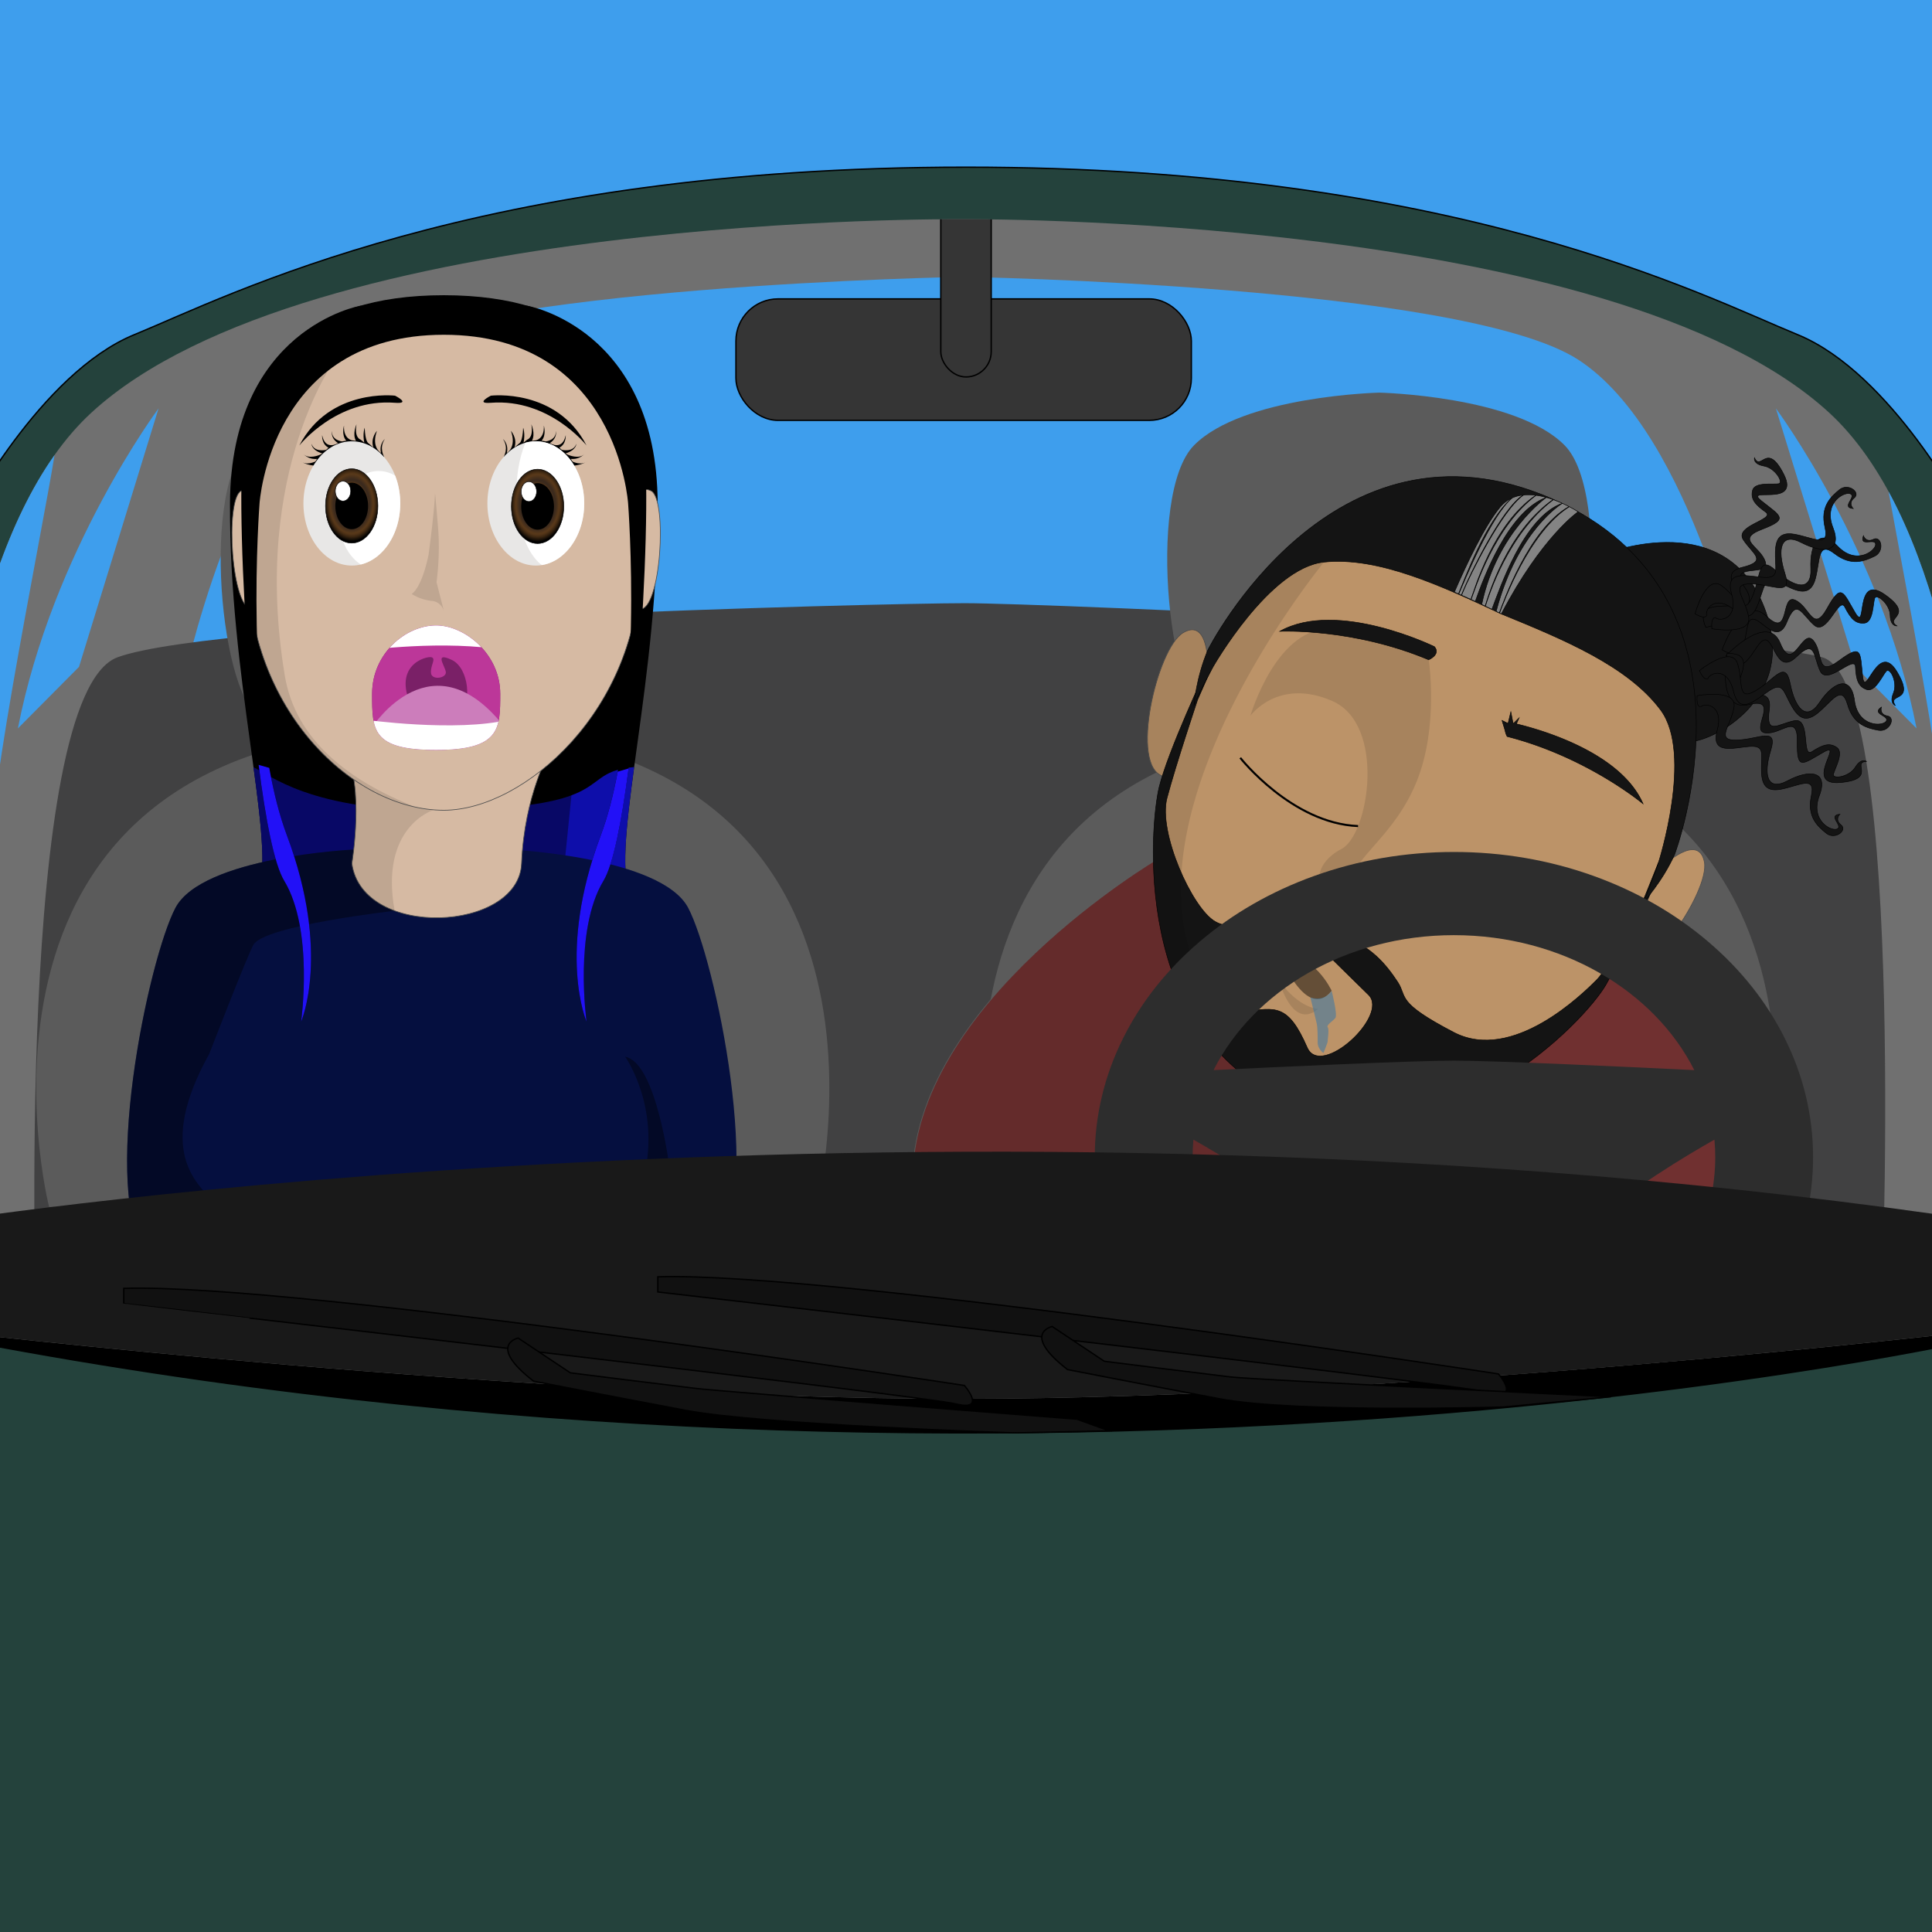
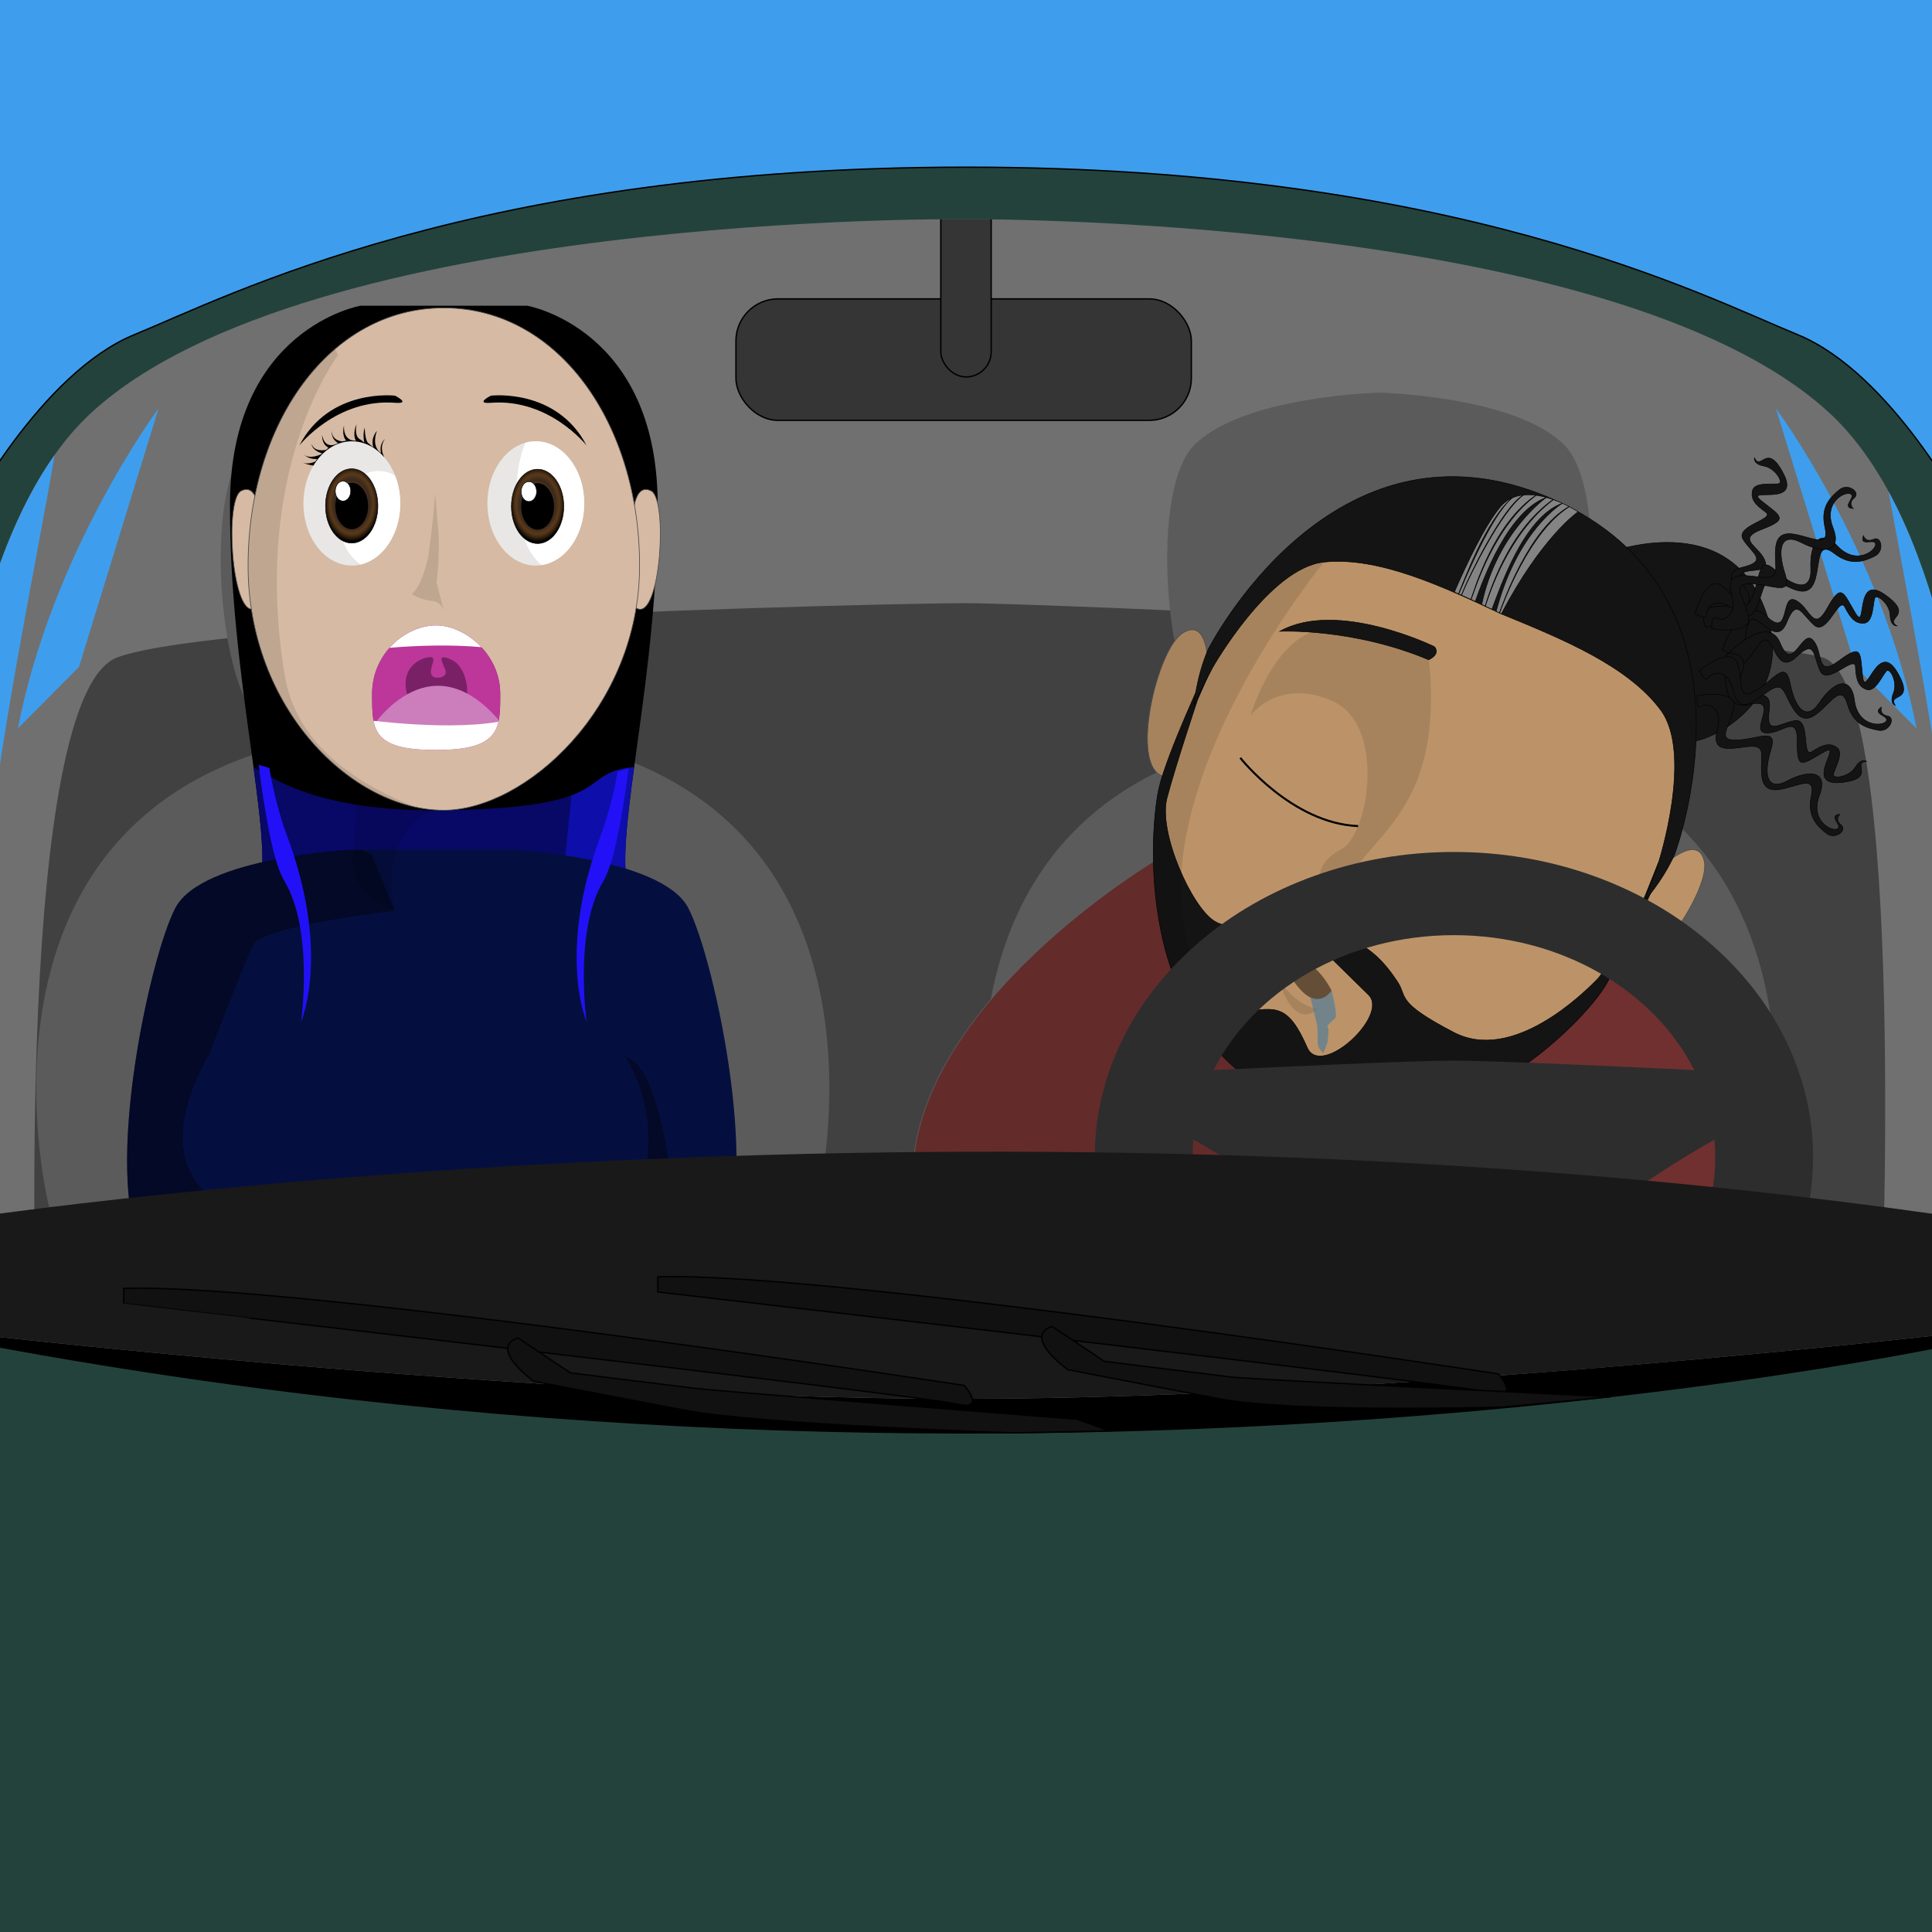
<svg xmlns="http://www.w3.org/2000/svg" xmlns:xlink="http://www.w3.org/1999/xlink" id="bon_dormeur" data-name="bon dormeur" viewBox="0 0 2834.65 2834.65">
  <defs>
    <style>.cls-1,.cls-16{fill:none;}.cls-2{clip-path:url(#clip-path);}.cls-3{fill:#3e9eed;}.cls-4{fill:#24423c;}.cls-13,.cls-14,.cls-16,.cls-29,.cls-30,.cls-32,.cls-36,.cls-37,.cls-4,.cls-5{stroke:#000;}.cls-10,.cls-12,.cls-13,.cls-14,.cls-16,.cls-21,.cls-29,.cls-30,.cls-32,.cls-36,.cls-37,.cls-4,.cls-5{stroke-miterlimit:10;}.cls-36,.cls-37,.cls-4,.cls-5{stroke-width:2px;}.cls-6{clip-path:url(#clip-path-2);}.cls-7{fill:#707070;}.cls-8{fill:#414142;}.cls-9{fill:#5b5b5b;}.cls-10{fill:#703030;stroke:#606060;}.cls-11{opacity:0.11;}.cls-12{fill:#bc9368;}.cls-12,.cls-21{stroke:#4d4d4d;}.cls-13{fill:#141414;}.cls-13,.cls-14,.cls-29,.cls-30,.cls-32{stroke-width:0.75px;}.cls-14{fill:#848484;}.cls-15{opacity:0.47;}.cls-16{stroke-width:3px;}.cls-17{fill:#3d78a3;opacity:0.57;}.cls-18{fill:#0e0eaa;}.cls-19{opacity:0.4;}.cls-20{fill:#050f3f;}.cls-21{fill:#d6baa3;}.cls-22{clip-path:url(#clip-path-3);}.cls-23{fill:#7a2067;}.cls-24{fill:#bc3799;}.cls-25{fill:#cc7dbb;}.cls-26,.cls-30{fill:#fff;}.cls-27{clip-path:url(#clip-path-4);}.cls-28{fill:#e8e7e6;}.cls-29{fill:url(#Dégradé_sans_nom_27);}.cls-31{clip-path:url(#clip-path-5);}.cls-32{fill:url(#Dégradé_sans_nom_27-2);}.cls-33{fill:#2211f7;}.cls-34{fill:#2d2d2d;}.cls-35{fill:#191919;}.cls-36{fill:#353535;}.cls-37{fill:#111;}</style>
    <clipPath id="clip-path">
      <rect class="cls-1" width="2834.65" height="2834.65" />
    </clipPath>
    <clipPath id="clip-path-2">
      <path class="cls-1" d="M1409.64,2052.35c-644.37,0-1491.87-99.64-1491.87-99.64s-102.16-1055,216.64-1347.54S1409.64,321.64,1409.64,321.64h-1.46s956.44-9,1275.23,283.53,216.64,1347.54,216.64,1347.54-847.5,99.64-1491.87,99.64Z" />
    </clipPath>
    <clipPath id="clip-path-3">
      <path class="cls-1" d="M733.94,1018c0,51.09,0,82.29-94,82.29s-94-28.87-94-82.29c0-59.06,49.32-100.36,94-100.36C681.14,917.6,733.94,958.9,733.94,1018Z" />
    </clipPath>
    <clipPath id="clip-path-4">
      <ellipse class="cls-1" cx="516.22" cy="738.63" rx="71.03" ry="91.16" />
    </clipPath>
    <radialGradient id="Dégradé_sans_nom_27" cx="516.02" cy="742.29" r="40.11" gradientTransform="translate(0 -277.82) scale(1 1.37)" gradientUnits="userSpaceOnUse">
      <stop offset="0" stop-color="#fff" />
      <stop offset="0.04" stop-color="#e6e1dc" />
      <stop offset="0.12" stop-color="#c1b5a9" />
      <stop offset="0.19" stop-color="#a18f7d" />
      <stop offset="0.27" stop-color="#877059" />
      <stop offset="0.34" stop-color="#73583e" />
      <stop offset="0.42" stop-color="#64472a" />
      <stop offset="0.49" stop-color="#5c3c1e" />
      <stop offset="0.57" stop-color="#59391a" />
      <stop offset="0.57" stop-color="#53361b" />
      <stop offset="0.59" stop-color="#452f1c" />
      <stop offset="0.61" stop-color="#3d2b1d" />
      <stop offset="0.66" stop-color="#3b2a1d" />
      <stop offset="0.79" stop-color="#59391a" />
      <stop offset="0.83" stop-color="#503317" />
      <stop offset="0.89" stop-color="#382410" />
      <stop offset="0.97" stop-color="#110b05" />
      <stop offset="1" />
    </radialGradient>
    <clipPath id="clip-path-5">
      <ellipse class="cls-1" cx="786.14" cy="738.63" rx="71.03" ry="91.16" />
    </clipPath>
    <radialGradient id="Dégradé_sans_nom_27-2" cx="788.75" cy="742.96" r="40.11" gradientTransform="translate(0 -278.07) scale(1 1.37)" xlink:href="#Dégradé_sans_nom_27" />
  </defs>
  <title>bon dormeur</title>
  <g class="cls-2">
    <rect class="cls-3" width="2834.65" height="2834.65" />
    <path class="cls-4" d="M1417.32,245.29c719.74,0,1081.68,189.19,1220,245.65s248.47,268.24,248.47,268.24,214.59,1053.17,166.59,1293.17,155.29,759.53-5.65,872.47-1629.44,121.42-1629.44,121.42-1468.5-8.48-1629.44-121.42,42.36-632.47-5.64-872.47S-51.18,759.18-51.18,759.18,59,547.41,197.29,490.94,697.59,245.29,1417.32,245.29Z" />
    <path class="cls-5" d="M2915.64,1961.86s-1372.93,316.1-2992.23,0C-76.59,1961.86,640.57,1553.73,2915.64,1961.86Z" />
    <g class="cls-6">
      <rect id="inter" class="cls-7" width="2834.65" height="2834.65" />
-       <path id="par_br_arr" data-name="par br arr" class="cls-3" d="M267.33,1008.92s76-372.12,244.94-481.27,901.59-121.41,901.59-121.41,732.64,12.26,901.59,121.41,244.94,481.27,244.94,481.27Z" />
      <path id="banq_arr" data-name="banq arr" class="cls-8" d="M53.13,1946.28S21.32,1019.75,172.57,964.33,1295.4,885,1415.65,885s1130.82,44.33,1257.88,79.35,86.23,982,86.23,982Z" />
      <g id="fenetres">
        <path class="cls-3" d="M2605.6,599.23S2761.28,808,2812,1068.76l-89.67-90.3Z" />
        <path class="cls-3" d="M232.63,599.23S77,808,26.24,1068.76l89.67-90.3Z" />
        <path class="cls-3" d="M2759.76,647.46c-8.87-9.07,98.87,505,91.65,578.64l135.53,490.25S2995.65,888.69,2759.76,647.46Z" />
        <path class="cls-3" d="M81.87,647.46c8.88-9.07-98.87,505-91.64,578.64L-145.3,1716.35S-154,888.69,81.87,647.46Z" />
      </g>
      <g id="siege_cond" data-name="siege cond">
        <path class="cls-9" d="M2586.79,1770.73s178.32-702-563-702-563,702-563,702" />
        <path class="cls-9" d="M2023.76,1055.38H2267c63.95,0,100.33-329.28,28.66-402s-271.9-77.32-271.9-77.32-200.21,4.64-271.89,77.32-35.29,402,28.66,402Z" />
      </g>
      <g id="siege_pass" data-name="siege pass">
        <path class="cls-9" d="M1198,1770.73s178.32-702-563-702-563,702-563,702" />
        <path class="cls-9" d="M635,1055.38H878.21c63.95,0,100.33-329.28,28.66-402S635,576.1,635,576.1s-200.21,4.64-271.89,77.32-35.29,402,28.66,402Z" />
      </g>
      <path class="cls-10" d="M1699.79,1259.56s-363.56,213.11-360.9,474.18,1242.87,228.14,1242.87,228.14,38.77-479-196.94-622.77S1699.79,1259.56,1699.79,1259.56Z" />
      <path class="cls-11" d="M1787.33,1250.7c-53.81,4-87.54,8.86-87.54,8.86s-363.56,213.11-360.9,474.18c1.36,133.15,324.61,189.82,641.06,213.4Z" />
      <g id="tete">
        <path class="cls-12" d="M2439,1271.31s52.72-50.58,61.64-6.89-91.23,191.08-135.36,163.82C2365.25,1428.24,2429.62,1284.18,2439,1271.31Z" />
        <path class="cls-12" d="M1772.35,978.46s1.59-73-36.62-50.06-79,196.45-29.09,210.51C1706.64,1138.91,1769.2,994.06,1772.35,978.46Z" />
        <path id="ombre_oreille_d" data-name="ombre oreille d" class="cls-11" d="M1772.35,978.46s1.59-73-36.62-50.06c-37.83,22.75-78.19,193-30.56,210l1.66.06C1710.52,1129.93,1769.3,993.57,1772.35,978.46Z" />
        <path class="cls-13" d="M2350.47,814.14s174.16-72.43,235.3,70.41-83,207.57-107.68,203.12S2280,950.56,2350.47,814.14Z" />
        <path class="cls-13" d="M2526.73,953.32s29.35-83.4,65.09-49.17,19.95-33.41,42-23.7,26.06,49.57,47,12,23-24.33,41.12,6.47-2-58.44,43.34-26.65-1.58,33.57,18,46.11c0,0-9.57,1.29-10.05-15.62s-20.18-32.59-22.67-24.9-2,35.14-15.12,36.42-20.25-6.92-28.73-23.61-26.14,43-44.87,26.64-25.54-40.87-40.29-4.3-39.42-10.29-52.26-4.06S2569,979.13,2526.73,953.32Z" />
        <path class="cls-13" d="M2532.5,961.91s60.92-64.07,79.51-18.2,31.89-22.31,48.07-4.41,3.47,55.89,37.93,30.2,31-12.77,34.87,22.74,22.09-54.13,50.45-6.57-15.18,30-2.5,49.43c0,0-9.26-2.75-2.77-18.37s-5.06-38-10.49-32-16.24,31.21-28.7,27-15.64-14.6-16.55-33.3-41.45,28.53-51.84,5.93-6.56-47.75-35-20.42-31.74-25.52-46-25.1S2560.48,1002.76,2532.5,961.91Z" />
        <path class="cls-13" d="M2502.76,920.45s86.75-17.08,58-57.36,35.93-15,29.5-38.21-45.32-32.9-5.16-48.21,27.38-19.29-.5-41.62,57.54,10.37,32.6-39.07-33.46-3.27-43.06-24.4c0,0-2.65,9.29,14,12.19s29.36,24.64,21.39,26-35.06-3-38.21,9.74,3.94,21,19.24,31.82-46.3,19.7-32.8,40.58,36.78,31.14-1.53,40.49,4.52,40.48-3.48,52.3S2483.28,874.92,2502.76,920.45Z" />
        <path class="cls-13" d="M2533.93,958.63s-16.28,86.9,31.79,75.13.57,38.91,24.56,41.55,47.35-29.9,46.69,13.08,7.77,32.58,38.84,15-31,49.6,24.21,44.75,15.43-29.86,38.61-30.95c0,0-7.64-5.9-16.51,8.5s-33.77,18.13-32.09,10.22,15.81-31.44,5.12-39.09-21-4.13-36.68,6.07-1.14-50.3-25.54-45.5-42.56,22.63-37-16.42-39.28-10.8-47.29-22.61S2583.44,957.41,2533.93,958.63Z" />
        <path class="cls-13" d="M2490,1020.69s58.76-10.84,54.14,17-28.26,49.37,4.46,48.15,60.3-20,49.44,15.12-5.91,61,25,44.5,60.41-15.16,46.29,21.94,18.88,53.55,26.75,48.63-15-19.62,3.41-21.39c0,0-8.2,7.8,1.7,15.7s-8.88,22.54-21.7,12.17-28.62-24.34-21.86-55-18.29-14.5-44.71-9.52-28.71-12.8-28.61-32.78,4.85-31.78-17.83-30-56.89,12.87-47-23.6-16.74-41.16-24.48-34.54C2495,1037.1,2488.54,1037.94,2490,1020.69Z" />
        <path class="cls-13" d="M2493.42,983.89s46.57-37.45,55.73-10.75-1.43,56.86,26.79,40.26,43.57-46.24,50.69-10.18,23.75,56.47,43.13,27.29,46-42,51.16-2.68,42,38.16,46.64,30.09-22.52-10.14-7.16-20.44c0,0-3.52,10.77,8.95,13s2.89,24.06-13.32,21-36.74-7.83-45.36-38-23-4.07-43.87,12.87-31.35,2.36-40.75-15.27-10.82-30.27-29.91-17.89-43.95,38.35-52.56,1.56-34.28-28.28-37.95-18.78C2505.63,996,2500.36,999.76,2493.42,983.89Z" />
        <path class="cls-13" d="M2487,900.66s15.41-57.74,38.58-41.62,32.48,46.69,45.41,16.61,7.79-63,34.86-38.18,52.55,31.49,50.92-3.51,12.21-61.07,39.66-32.4,56.47,5.9,55.41-3.32S2727.71,803.37,2734,786c0,0,3.53,10.76,14.91,5.2s16.56,17.69,1.68,24.83-34.25,15.41-59.07-3.85-20.94,10.3-27.77,36.31-23.87,20.45-41.88,11.79-26.63-18-34.7,3.27-12.77,56.91-41.47,32.33-44.37-2.53-41.71,7.3C2504,903.16,2502,909.35,2487,900.66Z" />
        <path class="cls-13" d="M2511.67,922.54s58.88,10.16,53.94-17.63-28.82-49,3.91-48.2,60.53,19.3,49.27-15.69-6.62-60.9,24.48-44.78,60.58,14.46,46-22.47,18.26-53.77,26.19-48.94-14.77,19.79,3.66,21.35c0,0-8.3-7.71,1.52-15.72s-9.15-22.44-21.85-11.91-28.33,24.66-21.22,55.26-18.12,14.71-44.6,10S2604.44,797,2604.77,817s5.22,31.73-17.48,30.16-57-12.22-46.72,24.13-16.26,41.36-24.08,34.83C2516.49,906.07,2510,905.3,2511.67,922.54Z" />
        <ellipse class="cls-12" cx="2085.12" cy="1170.73" rx="479.06" ry="364.42" transform="translate(174.62 2608.89) rotate(-66.28)" />
        <path id="barbe" class="cls-13" d="M2433.12,1266.05l-19.72,48.89s-49.88,101.54-70.46,122.38-123.52,122.34-209.9,77.37-67.62-51.68-82.42-74-39.53-56-86.22-67.75c0,0-26.58-27.5-76.6-33.65s-71.17,32-104.9,12.78-84-130.9-70.62-181.27,44.88-144.16,44.88-144.16L1781.58,971,1770,981.93s-56.49,120-69.34,173.24-42.21,359.28,188.84,460.79,437.77-119.62,467.08-171.76,78.5-164.1,78.5-164.1ZM1918,1537c-28-64.13-46.1-58.91-91.9-52.67-27.39,3.74-9.86-84.23,13.19-98.71s37.46-7.26,44-6.15,50.91,24.12,66.34,23c0,0,27.65,27.08,58.32,57.25S1938,1582.68,1918,1537Z" />
        <path id="ombre_vis_d" data-name="ombre vis d" class="cls-11" d="M1758.34,1471.88c-.21-1.41-.41-2.81-.61-4.22-.07-.48-.61-4.56-.8-6.12-.07-.52-.13-1-.2-1.57-.19-1.56-.37-3.12-.54-4.69-.06-.48-.11-1-.16-1.44-.16-1.47-.31-2.95-.46-4.42l-.12-1.31c-.15-1.5-.28-3-.41-4.49l-.12-1.4c-.13-1.6-.26-3.2-.37-4.8,0-.5-.08-1-.11-1.51-.11-1.61-.22-3.22-.32-4.84,0-.44,0-.88-.08-1.33-.08-1.54-.17-3.09-.24-4.64,0-.35,0-.69,0-1-.08-1.61-.14-3.22-.21-4.83a3.77,3.77,0,0,0,0-1.3c-99.72-242.07,189-593.22,189-593.22-6.86-11.74-16.87-17.68-29-18.52-54.06,44.53-102.31,102.86-139.64,172.16l-3.8,3.58s-56.49,120-69.34,173.24c-9.89,41-29.58,232,67.52,364C1766.14,1511.64,1758.41,1472.37,1758.34,1471.88Z" />
        <path class="cls-11" d="M2096.24,968.06s15,97.7-17.58,178.3-93.41,111.85-94.7,146.43-4.82,50.61-4.82,50.61-28.35-19.49-43.41-47.19c0,0-7.53-29.67,32.63-50.69s65.71-182.59-13.84-217.1-119.87,21.73-119.87,21.73,38.59-133.74,122.1-127.81S2096.24,968.06,2096.24,968.06Z" />
        <path class="cls-13" d="M2104.68,948.83s-142.52-69.91-227-22.55c0,0,106.68-5.28,218.55,41.78C2096.24,968.06,2114.24,960.33,2104.68,948.83Z" />
-         <path class="cls-13" d="M2410.68,1179.31c-33.18-76.1-152.42-109.28-185.78-117.21l3.85-8.76-7.93,7.82-.86-.19-3.24-16.54-4.08,17h0l-8.87-4.42,4.54,15a28,28,0,0,0,3,8.58C2328.85,1110.66,2410.68,1179.31,2410.68,1179.31Z" />
        <path class="cls-13" d="M2203.55,901.16c-88-41.29-180.87-84.73-261-76.45s-163,154.21-163,154.21-24.75,46.24-27.65,55.22c0,0,3.07-40,20.48-80.92,0,0,182.64-362.91,505.45-221.09s179.09,521.81,179.09,521.81c-18.39,40.54-45.74,69.82-45.74,69.82,4.65-8.21,22-57.71,22-57.71s51.43-159.73,3.3-224.36S2293.48,938,2203.55,901.16Z" />
        <path class="cls-14" d="M2315.45,750.87s-77.18-51-114.16-7.16c-22.69,26.92-49.81,84.53-67.4,125l6,2.63c7.91-18.6,40.23-107.94,78-140.31l.73-.35c-30.5,25.09-70.47,122.46-78.3,140.83l3.79,1.69,2.46-6c9.46-23.15,57.39-122.48,88.44-141l.68-.12c-32.11,21.94-79.95,119.76-88.72,141.22-.92,2.26-1.75,4.28-2.47,6q6.8,3,13.57,6.14c6-15.83,32.7-110.34,95.33-152.84l.59,0c-61.76,45.88-89.6,137.26-95.53,153l6.11,2.81c11.54-32.64,47.61-131.84,104.36-152.67,0,0-72.71,51-94.94,157.1,1.68.79,3.34,1.6,5,2.4,4.9-15.48,32-108.71,99.57-156.21l.6.11c-66.24,49.69-95,141-99.78,156.28l9.55,4.56c11.18-29.08,46.65-136,103.56-155.58,0,0-65.71,38.22-97.29,158.6l4.61,2.23c5.44-14.5,43.28-123.06,102.29-156l.4.18c-59.56,37.77-96.91,141.64-102.31,156l2.63,1.27C2262.25,787.06,2315.45,750.87,2315.45,750.87Z" />
        <path class="cls-15" d="M1953.8,1453.69s-25.56-56.46-77.06-53.9C1876.74,1399.79,1917.05,1500.35,1953.8,1453.69Z" />
        <path class="cls-11" d="M1934.12,1480.24s-28-.36-57.38-41.65C1876.74,1438.59,1895.65,1512.35,1934.12,1480.24Z" />
        <path class="cls-16" d="M1819.73,1111.87s75.68,96.3,172.86,100.15" />
        <path class="cls-16" d="M2291.87,1349.74s-122-10.86-178.27-90.18" />
        <path class="cls-17" d="M1953.8,1453.69s9,35.16,5.53,39.75-13.82,10.59-11.28,13.76-.43,19.41,0,20.47-6.29,17.3-6.29,17.3-8.47-5.65-8.47-15.18,0-21.47-1.36-27.91-9.37-38.42-9.37-38.42S1942.08,1470.92,1953.8,1453.69Z" />
      </g>
      <g id="agnes">
        <path d="M528.86,448.57s-190.33,33-191.42,290.06,64.51,483.26,43.36,566,270.38,0,270.38,0,291.53,82.76,270.38,0,44.44-309,43.36-566S773.5,448.57,773.5,448.57" />
        <path class="cls-18" d="M921.56,1304.65c-9.17-35.86-2-98.67,8.88-179.23-87.83,8-16.55,59.67-279.26,63.37-196.06,2.76-257.52-53.79-279.21-63,10.89,80.39,18,143.06,8.83,178.87-21.15,82.76,270.38,0,270.38,0S942.71,1387.41,921.56,1304.65Z" />
        <path class="cls-19" d="M838.86,1162.69c-139.2-9.86-448.15-29-466.89-36.91,10.89,80.39,18,143.06,8.83,178.87-1.44,5.66-1.42,10.54-.13,14.73l445.57-31.5Z" />
        <path class="cls-20" d="M516.72,1246.64S297,1257.27,257.45,1331.92s-113,420.33-39.88,515.36,416,23,416,23,342.93,72.07,416-23-.39-440.72-39.89-515.36-259.27-85.28-259.27-85.28" />
        <path class="cls-19" d="M917.29,1550.47s51.62,72.39,27.93,174.9l23.66,8,14.06-15.65S963.88,1558.94,917.29,1550.47Z" />
        <path class="cls-19" d="M257.45,1331.92c-37.61,71.09-106,388-49.34,500.13,68-5.7,143.19-38,115.64-61.32-37.51-31.79-95.28-83.32-16.66-224.63,0,0,56-145,64.88-160.1,16.55-28.24,207.06-49.66,207.06-49.66L546,1254.71s-5.05-3-14-8.07H516.72S297,1257.27,257.45,1331.92Z" />
        <g id="tete-2" data-name="tete">
          <path class="cls-21" d="M929.32,751.33s2.28-43.15,26.15-31S970,897,938.39,893.87,929.32,751.33,929.32,751.33Z" />
          <path class="cls-21" d="M379.87,751.33s-2.29-43.15-26.16-31S339.24,897,370.79,893.87,379.87,751.33,379.87,751.33Z" />
-           <path class="cls-21" d="M806.48,1102.85s-37,63.17-41.21,164-233.55,111.69-249,0c0,0,19.29-114.56-10.88-166.64" />
+           <path class="cls-21" d="M806.48,1102.85c0,0,19.29-114.56-10.88-166.64" />
          <path class="cls-11" d="M516.22,1266.89c4.8,34.56,30.07,57.39,62.81,69.45C556.55,1213.55,635,1188.88,635,1188.88s-32.42-68.11-119.8-88.55l-9.83-.08C535.51,1152.33,516.22,1266.89,516.22,1266.89Z" />
          <path class="cls-21" d="M938.39,830.12c0,209-168.48,358.67-287.21,358.67-135,0-287.21-149.69-287.21-358.67S483.48,451.73,651.18,451.73,938.39,621.14,938.39,830.12Z" />
          <path class="cls-11" d="M640.47,854.2s5.61-38.22,2.32-79.11c-4.75-58.89-4.55-50.84-4.55-50.84s-.61,24-9.46,89.72C618.28,864.56,604,871.42,604,871.42a68.48,68.48,0,0,0,29.59,10.23c14.21,1.42,17.62,14.51,17.62,14.51Z" />
          <path class="cls-11" d="M610,1184.29c-99.29-38.85-176.53-99.29-192.12-192.88-50.47-302.82,78-470.12,78-470.12l-4.09-9.47C412.78,579.17,364,696.56,364,830.12,364,1018,487.07,1158,610,1184.29Z" />
          <g class="cls-22">
            <path class="cls-23" d="M733.94,1018c0,51.09,0,82.29-94,82.29s-94-28.87-94-82.29C546,958.9,595.27,911,640,911,681.14,911,733.94,958.9,733.94,1018Z" />
            <path class="cls-24" d="M640,911c-44.68,0-94,47.88-94,106.94,0,53.42,0,82.29,94,82.29s94-31.2,94-82.29C733.94,958.9,681.14,911,640,911ZM674.08,1043c-18.27,7.83-67,0-67,0-35.68-67,19.15-80.94,26.11-78.67s-1.74,11.65-.87,23,23.5,7.83,21.75-1.74-17.4-29.59,8.71-17.41S692.36,1035.11,674.08,1043Z" />
            <path class="cls-25" d="M546,1067.1s89.15-139.62,197.56,4l-71.36,53.7-109.66-20.88Z" />
            <path class="cls-26" d="M533.77,954.47s118.36-16.54,209.74,0c0,0-27.85-57.44-98.78-51.35S536.38,920.52,533.77,954.47Z" />
            <path class="cls-26" d="M533.77,1055.76s135.77,19.14,213.22,0l3.48,58.21s-126.48,36.89-219.6-2.27Z" />
          </g>
          <path d="M579.61,580.53s-96.32-11.6-140.41,73.1c0,0,54.41-69.26,140.41-62.66C604,592.84,579.61,580.53,579.61,580.53Z" />
          <path d="M720.19,580.53s96.31-11.6,140.4,73.1c0,0-54.41-69.26-140.4-62.66C695.82,592.84,720.19,580.53,720.19,580.53Z" />
          <path d="M563.71,670.47s-8.18-13.29,1-26.35c0,0-8.83,7.06-5.65,20.59,0,0-14.82-8.24-6-32.59,0,0-9.88,10.59-5.24,24.41l-7.14-6.14s-4.8-1.57-5.62-22.86c0,0-3.3,8.68-.6,21.88l-5.4-4.41s-9.53-2.29-6-22.41c0,0-6.51,14-.79,24.23l-5.45-.7s-13.17-1.65-12.11-21.77c0,0-4.06,14.12,3.29,22.18l-6.18,1.1s-15.26-1.39-14.83-15.16c0,0-2.4,10.24,8.89,17.65,0,0-18.35,12-23.29-11.65,0,0-.94,13.18,9.35,18.35L478.57,660s-17.28,4.27-21.51-8.79c0,0-.35,9.17,15.88,14.11l-3.65,2s-16.7,7.23-24.1-1.24c0,0,6.93,8.47,20,7.24L462.82,677s-13.41,7.06-22.23-.71c0,0,4.94,5,20.82,7.06,0,0,36.24-50.64,75.41-20.64C536.82,662.71,553.82,674,563.71,670.47Z" />
-           <path d="M738.94,670.47s8.17-13.29-1-26.35c0,0,8.82,7.06,5.65,20.59,0,0,14.82-8.24,6-32.59,0,0,9.88,10.59,5.23,24.41l7.14-6.14s4.8-1.57,5.63-22.86c0,0,3.29,8.68.59,21.88l5.41-4.41s9.52-2.29,6-22.41c0,0,6.5,14,.78,24.23l5.46-.7s13.17-1.65,12.11-21.77c0,0,4.06,14.12-3.3,22.18l6.18,1.1s15.26-1.39,14.84-15.16c0,0,2.4,10.24-8.9,17.65,0,0,18.35,12,23.3-11.65,0,0,.94,13.18-9.36,18.35l3.37,3.15s17.28,4.27,21.52-8.79c0,0,.35,9.17-15.89,14.11l3.65,2s16.71,7.23,24.11-1.24c0,0-6.93,8.47-20,7.24l2.35,3.76s13.41,7.06,22.24-.71c0,0-4.95,5-20.83,7.06,0,0-36.23-50.64-75.41-20.64C765.82,662.71,748.82,674,738.94,670.47Z" />
          <g class="cls-27">
            <ellipse class="cls-28" cx="516.22" cy="738.63" rx="71.03" ry="91.16" />
            <ellipse class="cls-26" cx="555.49" cy="763.65" rx="57.34" ry="72.6" />
            <g id="pupille_d" data-name="pupille d">
              <ellipse class="cls-29" cx="516.02" cy="742.29" rx="38.43" ry="54.52" />
              <ellipse cx="516.02" cy="742.29" rx="24.08" ry="34.16" />
              <ellipse class="cls-30" cx="503.26" cy="720.54" rx="11.32" ry="14.6" />
            </g>
          </g>
          <g class="cls-31">
            <ellipse class="cls-28" cx="786.14" cy="738.63" rx="71.03" ry="91.16" />
            <ellipse class="cls-26" cx="815.05" cy="722.34" rx="57.34" ry="113.91" />
            <g id="pupille_g" data-name="pupille g">
              <ellipse class="cls-32" cx="788.75" cy="742.96" rx="38.43" ry="54.52" />
              <ellipse cx="788.75" cy="742.96" rx="24.08" ry="34.16" />
              <ellipse class="cls-30" cx="775.99" cy="721.21" rx="11.32" ry="14.6" />
            </g>
          </g>
-           <path d="M651.18,491.18c-254.92,0-270.38,247.45-270.38,247.45S356.4,1053.46,421.05,1226s20.72,273,20.72,273,19-134.43-24.84-206.74S344.28,767,357.14,651.14s90.18-218,294-218,281.19,102.11,294,218-16,568.8-59.8,641.12S860.59,1499,860.59,1499s-43.93-100.47,20.72-273,40.25-487.37,40.25-487.37S906.09,491.18,651.18,491.18Z" />
          <path class="cls-33" d="M421.05,1226c-11.12-29.68-19.61-63.58-26-99.35q-7.75-2.14-15.58-4.42c10.23,80.92,23.05,146.18,37.5,170,43.82,72.31,24.84,206.74,24.84,206.74S485.7,1398.53,421.05,1226Z" />
          <path class="cls-33" d="M922.26,1127.48q-7.6,2.32-15.93,4.68c-6.3,33.74-14.47,65.68-25,93.84-64.65,172.53-20.72,273-20.72,273s-19-134.43,24.83-206.74C899.56,1268.93,912.14,1206,922.26,1127.48Z" />
        </g>
      </g>
      <path id="volant" class="cls-34" d="M2618.72,1523.57c-26.54-53.34-64.53-101.22-112.9-142.33s-104.72-73.39-167.48-96c-65-23.37-134-35.22-205.14-35.22s-140.13,11.85-205.14,35.22c-62.76,22.56-119.11,54.84-167.48,96s-86.36,89-112.9,142.33c-27.5,55.25-41.44,113.9-41.44,174.33s13.94,119.08,41.44,174.33c26.54,53.33,64.53,101.22,112.9,142.33s104.72,73.39,167.48,95.94c65,23.37,134,35.22,205.14,35.22s140.13-11.85,205.14-35.22c62.76-22.55,119.11-54.83,167.48-95.94s86.36-89,112.9-142.33c27.5-55.25,41.44-113.9,41.44-174.33S2646.22,1578.82,2618.72,1523.57Zm-485.52-151.5c158.06,0,294.08,81.71,352.67,198-95.35-4.65-292.46-13.89-352.67-13.89s-257.32,9.24-352.67,13.89C1839.12,1453.78,1975.14,1372.07,2133.2,1372.07ZM1749.8,1697.9q0-13,1.19-25.78c78.71,44.29,332.83,198.44,348,350.31C1903.53,2007.67,1749.8,1867.75,1749.8,1697.9Zm417.64,324.53c15.13-151.87,269.26-306,348-350.31q1.18,12.77,1.19,25.78C2516.6,1867.75,2362.87,2007.67,2167.44,2022.43Z" />
      <path id="tab_de_bord" data-name="tab de bord" class="cls-35" d="M-76.59,1791.41s1462.59-228.7,2984.47,0V2234H-76.59Z" />
      <g id="retro">
        <rect class="cls-36" x="1079.76" y="438.54" width="668.2" height="178.21" rx="61.77" />
        <rect class="cls-36" x="1380.35" y="186" width="73.94" height="367.06" rx="36.97" />
      </g>
    </g>
    <path class="cls-37" d="M2198.47,2015.85S1220.92,1865.3,965.15,1873.34v22.26S2138.61,2031,2185.48,2042.75,2198.47,2015.85,2198.47,2015.85Z" />
    <path class="cls-37" d="M2363.65,2049.35s-520.41-24.62-559-29.16-184.36-22.92-184.36-22.92l-76.52-51s-46.34,9.72,22.51,63.19c0,0,111.18,21.71,223.43,42.88s416.34,12.06,416.34,12.06Z" />
    <path class="cls-37" d="M1414.94,2032.79S437.39,1882.24,181.62,1890.28v22.26S1355.08,2048,1402,2059.69,1414.94,2032.79,1414.94,2032.79Z" />
    <path class="cls-37" d="M1580.12,2082.29s-520.41-40.62-559-45.16-184.36-22.92-184.36-22.92l-76.52-51s-46.34,9.72,22.51,63.19c0,0,111.18,21.71,223.43,42.88s482.34,33.06,482.34,33.06l138.72-3Z" />
  </g>
</svg>